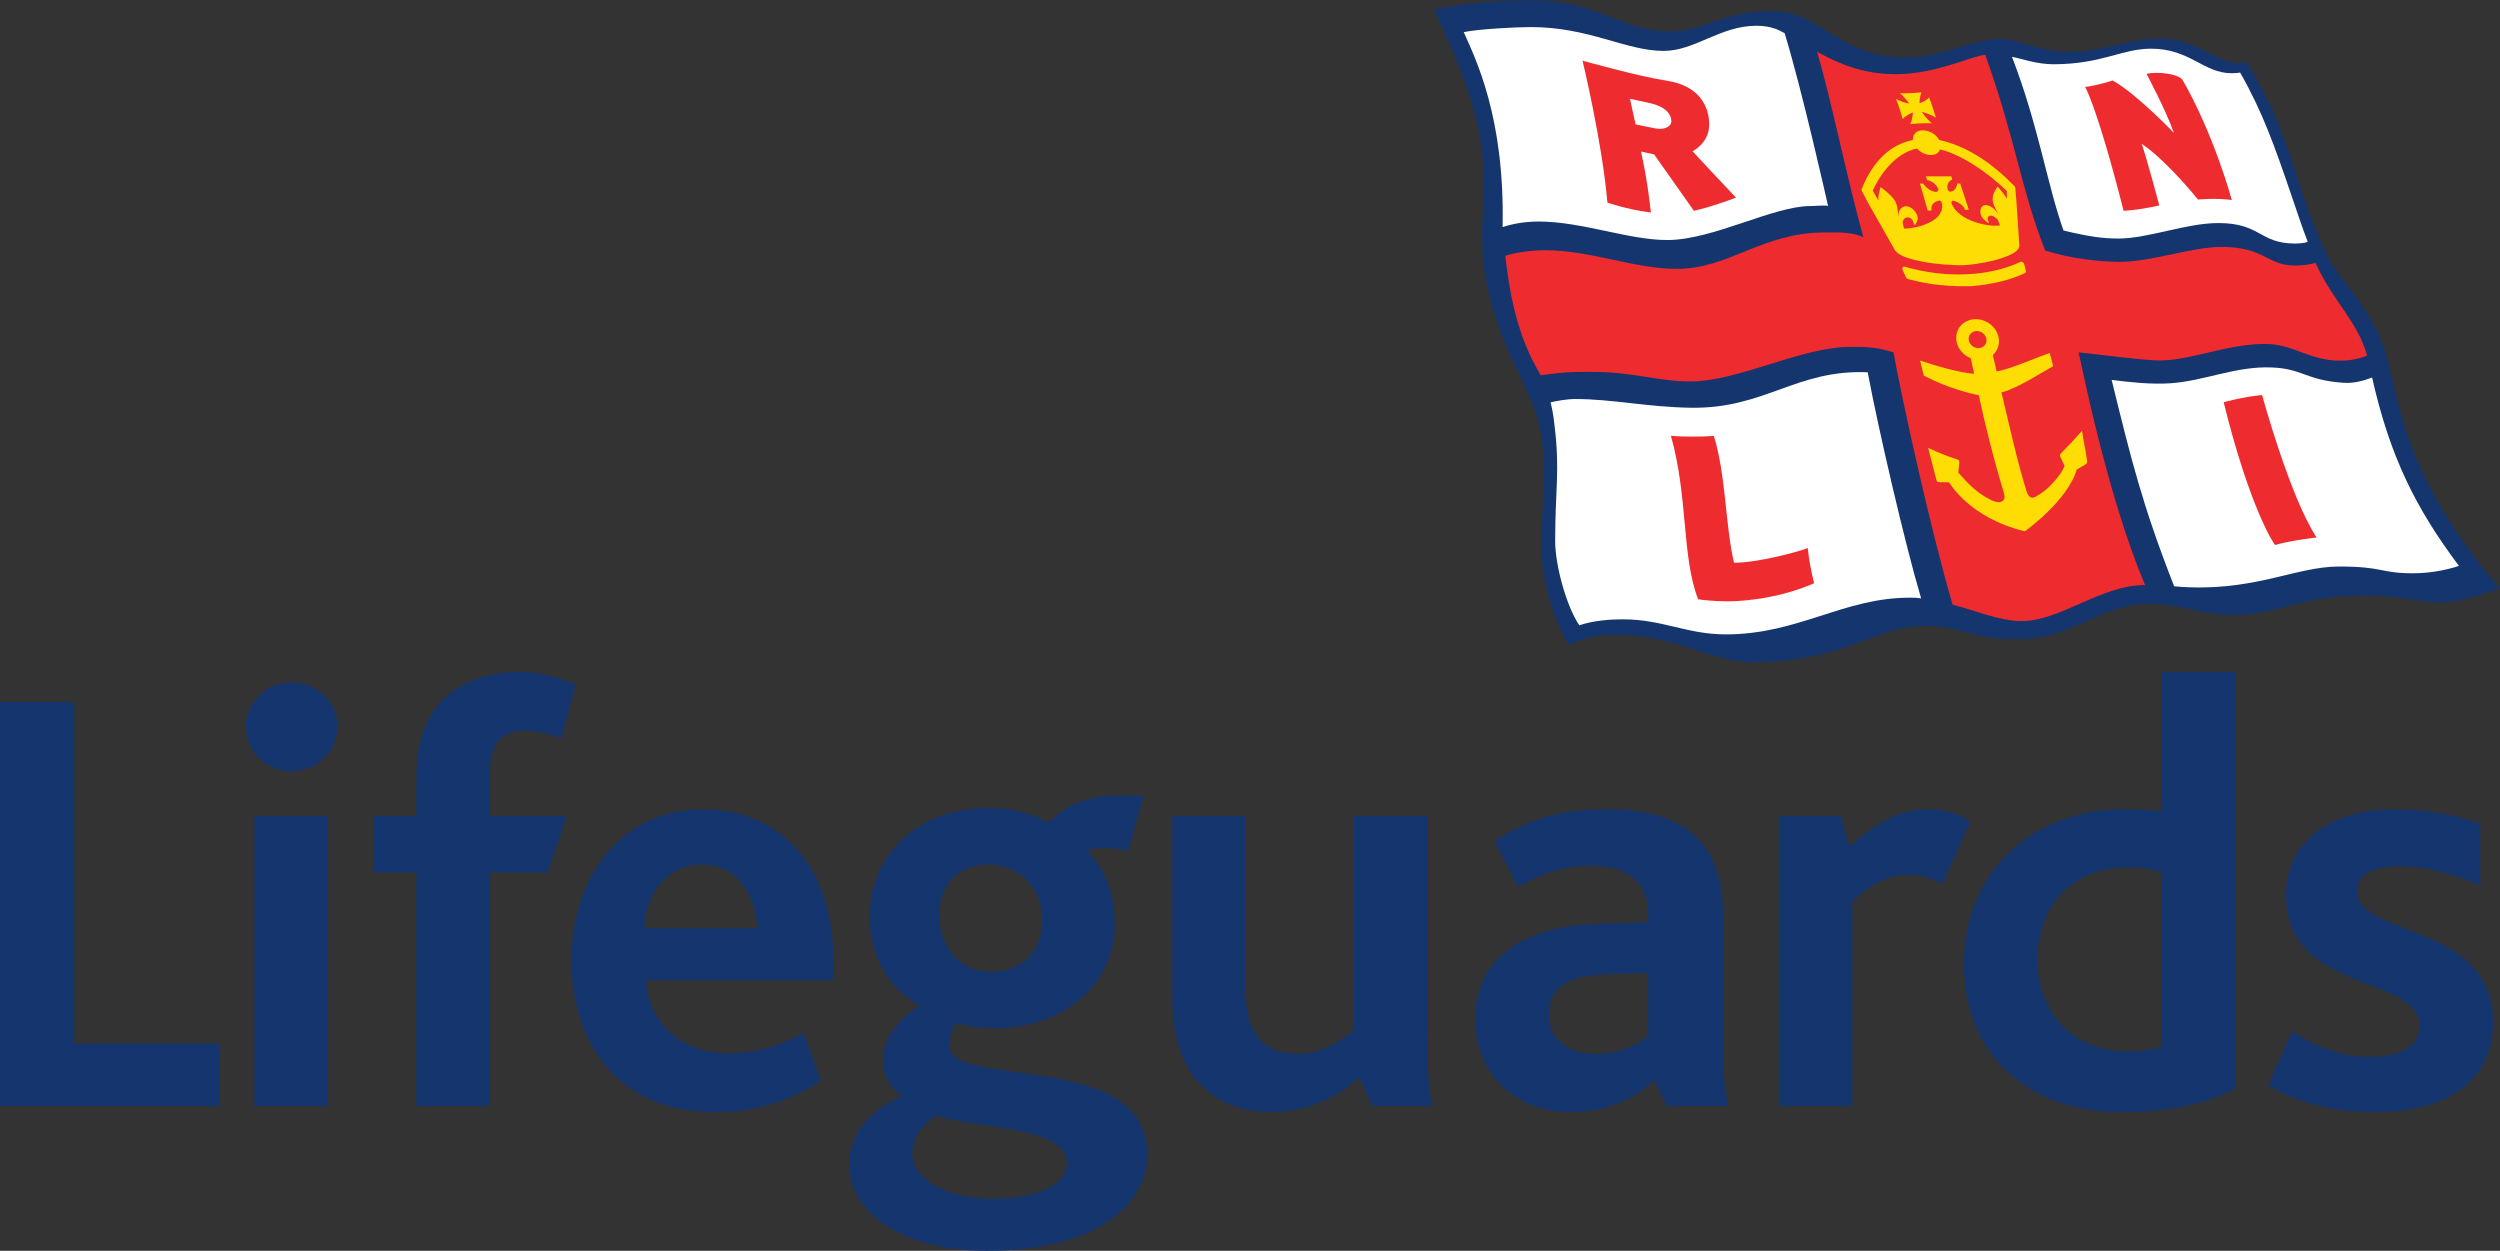
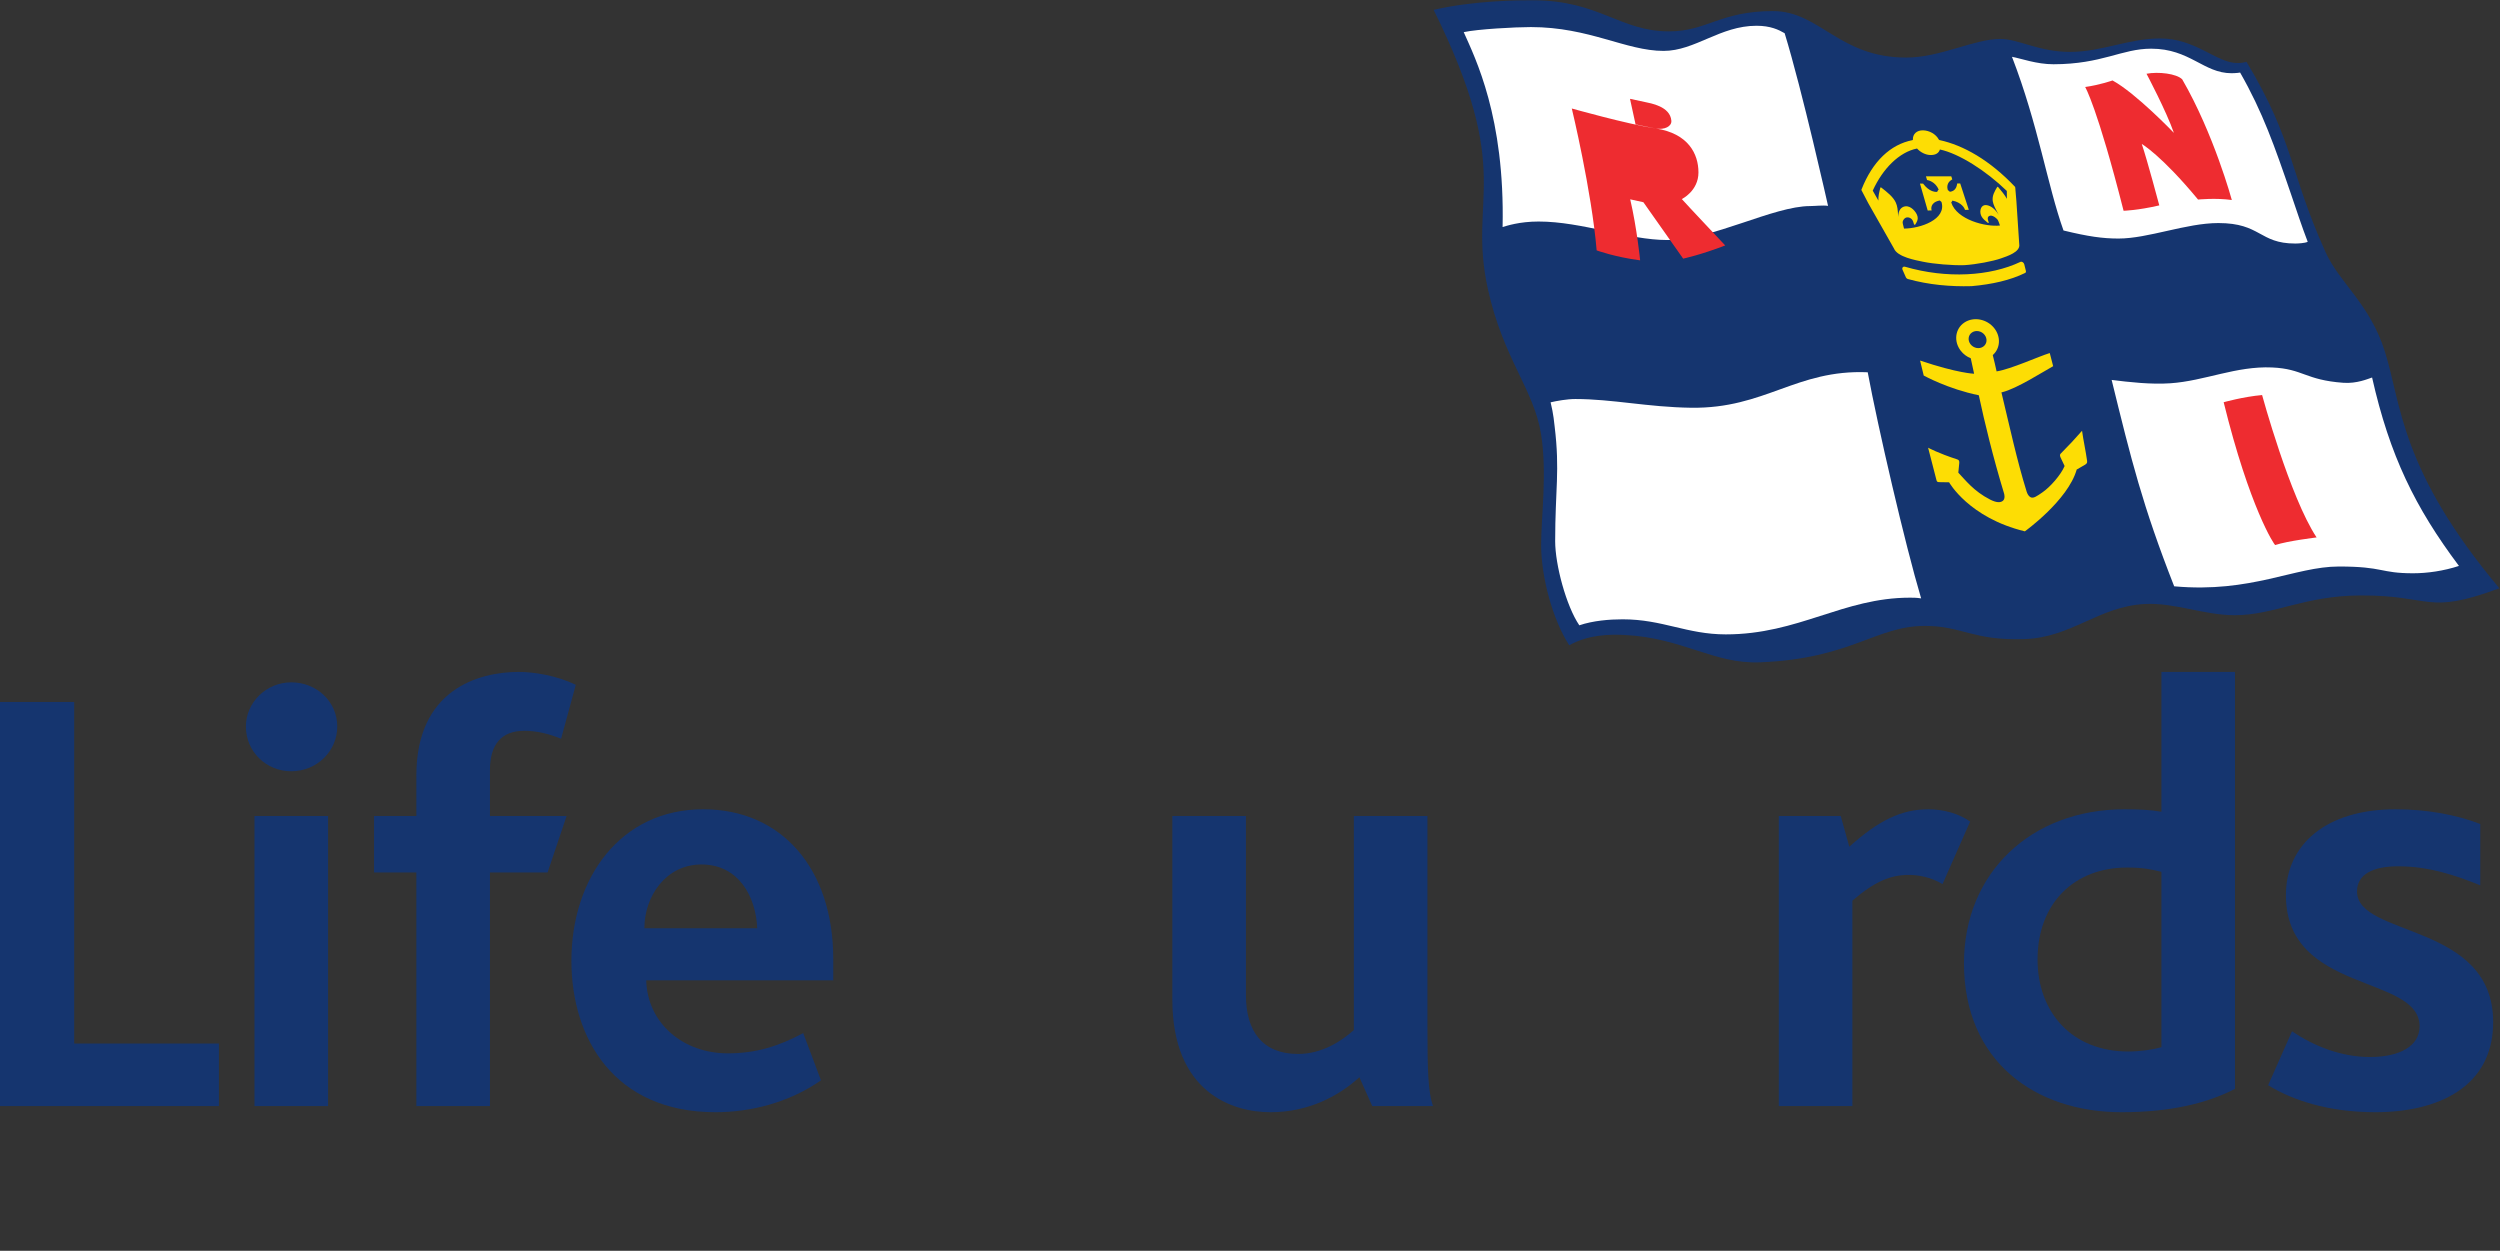
<svg xmlns="http://www.w3.org/2000/svg" xmlns:ns1="http://sodipodi.sourceforge.net/DTD/sodipodi-0.dtd" xmlns:ns2="http://www.inkscape.org/namespaces/inkscape" version="1.1" id="svg2" width="423.893" height="212.08" viewBox="0 0 423.893 212.08" ns1:docname="Lifeguards Logo_2025_Blue Text_CMYK_MASTER.eps">
  <rect x="0" y="0" width="423.893" height="212.08" fill="#333333" stroke="none" />
  <defs id="defs6" />
  <ns1:namedview id="namedview4" pagecolor="#ffffff" bordercolor="#000000" borderopacity="0.25" ns2:showpageshadow="2" ns2:pageopacity="0.0" ns2:pagecheckerboard="0" ns2:deskcolor="#d1d1d1" />
  <g id="g8" ns2:groupmode="layer" ns2:label="ink_ext_XXXXXX" transform="matrix(1.333,0,0,-1.333,0,212.08)">
    <g id="g10" transform="scale(0.1)">
      <path d="M 0,184.078 V 698.094 H 94.383 V 263.629 H 278.457 V 184.078 H 0" style="fill:#15356f;fill-opacity:1;fill-rule:nonzero;stroke:none" id="path12" />
      <path d="M 323.691,184.078 V 553.02 h 93.606 V 184.078 Z m 46.805,425.883 c -31.98,0 -57.723,24.961 -57.723,56.93 0,30.422 25.743,56.164 57.723,56.164 32.758,0 58.496,-24.961 58.496,-56.164 0,-31.2 -25.738,-56.93 -58.496,-56.93" style="fill:#15356f;fill-opacity:1;fill-rule:nonzero;stroke:none" id="path14" />
      <path d="m 713.691,651.297 c -14.824,6.238 -31.203,10.137 -46.796,10.137 -29.637,0 -43.68,-17.942 -43.68,-49.922 V 553.02 h 97.5 L 696.531,481.262 H 623.215 V 184.078 h -93.606 v 297.184 h -53.816 v 71.758 h 53.816 v 51.48 c 0,109.188 78.778,131.816 130.262,131.816 19.504,0 48.359,-4.675 72.539,-16.386 l -18.719,-68.633" style="fill:#15356f;fill-opacity:1;fill-rule:nonzero;stroke:none" id="path16" />
      <path d="m 892.195,491.391 c -45.242,0 -72.539,-40.551 -72.539,-81.121 h 143.52 c -1.567,39.789 -23.403,81.121 -70.981,81.121 z M 821.992,343.98 c 1.563,-54.609 46.797,-92.832 103.738,-92.832 35.098,0 63.958,8.59 95.94,25.743 l 22.62,-60.063 c -41.34,-28.859 -90.481,-40.558 -134.153,-40.558 -128.703,0 -183.301,93.609 -183.301,192.652 0,105.316 62.402,192.68 167.695,192.68 99.844,0 165.359,-75.672 165.359,-190.332 0,-6.231 0,-15.59 0,-27.29 H 821.992" style="fill:#15356f;fill-opacity:1;fill-rule:nonzero;stroke:none" id="path18" />
-       <path d="m 1256.44,491.391 c -34.32,0 -61.62,-22.61 -61.62,-64.731 0,-39.012 24.18,-71.762 65.52,-71.762 36.66,0 65.52,22.622 65.52,67.852 0,34.332 -25.73,68.641 -69.42,68.641 z M 1191.7,172.379 c -12.48,-8.59 -31.19,-22.617 -31.19,-48.359 0,-31.211 38.99,-57.731 102.96,-57.731 53.82,0 93.59,17.16 93.59,46.031 0,47.578 -124.01,42.891 -165.36,60.059 z M 1255.66,0 c -110.76,0 -175.49,49.922 -175.49,109.199 0,42.11 30.42,71.75 67.86,88.141 -17.94,9.359 -24.96,29.629 -24.96,46.019 0,22.61 15.59,49.141 46.79,68.629 -39.77,20.293 -63.95,66.313 -63.95,113.114 0,70.199 53.04,138.046 152.87,138.046 29.64,0 53.82,-7.007 70.2,-16.378 4.68,-2.34 7.03,-0.782 9.36,2.351 21.84,20.27 54.6,35.098 116.22,28.859 l -19.5,-69.429 c -19.5,3.91 -37.44,6.238 -52.26,0 21.84,-23.403 35.1,-50.692 35.1,-92.813 0,-80.347 -68.64,-132.597 -151.32,-132.597 -19.5,0 -34.32,1.539 -49.92,7.007 -6.24,-10.128 -9.36,-17.949 -9.36,-29.636 0,-55.383 251.94,-3.114 251.94,-138.051 C 1459.24,58.488 1394.5,0 1255.66,0" style="fill:#15356f;fill-opacity:1;fill-rule:nonzero;stroke:none" id="path20" />
      <path d="m 1745.5,184.078 -16.38,36.66 c -25.74,-23.398 -63.96,-44.468 -113.1,-44.468 -48.35,0 -124.8,24.96 -124.8,143.531 V 553.02 h 93.6 V 325.25 c 0,-46.012 21.06,-74.879 66.3,-74.879 30.42,0 55.38,16.391 70.98,30.43 V 553.02 h 93.6 V 286.25 c 0,-56.941 0.77,-83.461 7.01,-102.172 h -77.21" style="fill:#15356f;fill-opacity:1;fill-rule:nonzero;stroke:none" id="path22" />
-       <path d="m 2096.49,353.34 -53.03,-1.57 c -50.71,-1.559 -73.32,-18.731 -73.32,-49.918 0,-30.411 21.05,-51.481 60.06,-51.481 32.75,0 53.81,12.481 66.29,23.399 z m 23.4,-169.262 -15.6,32.75 C 2080.11,195 2046.57,176.27 1997.43,176.27 c -67.86,0 -120.9,46.031 -120.9,118.57 0,76.43 60.06,117.769 154.45,120.898 l 65.51,2.321 c 0,3.132 0,7.043 0,9.382 0,45.231 -31.2,62.387 -72.54,62.387 -38.22,0 -69.42,-13.25 -92.82,-27.289 l -30.42,58.492 c 49.14,32.77 95.16,40.571 144.3,40.571 91.26,0 146.64,-37.442 146.64,-134.161 V 281.578 c 0,-53.047 1.56,-80.348 7.02,-97.5 h -78.78" style="fill:#15356f;fill-opacity:1;fill-rule:nonzero;stroke:none" id="path24" />
      <path d="m 2470.88,466.43 c -15.6,9.371 -31.97,11.699 -42.9,11.699 -23.4,0 -43.67,-8.57 -71.76,-32.758 V 184.078 h -93.59 V 553.02 h 78.78 l 10.91,-39.008 c 37.45,33.547 66.3,47.59 100.62,47.59 18.72,0 39,-5.461 53.05,-15.614 l -35.11,-79.558" style="fill:#15356f;fill-opacity:1;fill-rule:nonzero;stroke:none" id="path26" />
      <path d="m 2749.33,482.039 c -12.49,3.109 -23.4,5.461 -43.69,5.461 -66.3,0 -113.87,-44.48 -113.87,-117.012 0,-67.066 43.68,-117 115.44,-117 14.82,0 31.2,2.352 42.12,5.473 z M 2698.62,176.27 c -109.97,0 -200.46,64.742 -200.46,189.55 0,114.66 85.02,195.782 204.37,195.782 18.72,0 33.53,-0.782 46.8,-3.133 v 177.847 h 93.6 V 205.922 c -35.11,-17.953 -81.12,-29.652 -144.31,-29.652" style="fill:#15356f;fill-opacity:1;fill-rule:nonzero;stroke:none" id="path28" />
      <path d="m 3021.54,176.27 c -60.84,0 -106.07,15.601 -136.49,34.332 l 30.42,68.636 c 27.29,-18.726 62.4,-32.758 99.05,-32.758 38.22,0 63.18,14.032 63.18,38.989 0,66.301 -170.03,41.34 -170.03,166.929 0,63.954 50.7,109.204 139.61,109.204 39.78,0 77.22,-7.02 107.64,-18.723 v -78 c -31.2,12.48 -64.74,24.18 -104.51,24.18 -31.98,0 -52.27,-10.149 -52.27,-31.977 0,-58.512 173.17,-39.023 173.17,-166.152 0,-82.668 -70.21,-114.66 -149.77,-114.66" style="fill:#15356f;fill-opacity:1;fill-rule:nonzero;stroke:none" id="path30" />
      <path d="m 2857.56,1512.35 c 61.06,-101.87 54.18,-139.3 100.56,-242.1 17.72,-39.27 56.33,-65.74 75.45,-126.43 21.34,-67.91 19.14,-150.187 145.59,-301.105 -93.83,-34.742 -84.83,-8.762 -176.8,-9.113 -71.03,-0.282 -109.84,-25.141 -159.87,-25.141 -39.08,0 -76.38,16.227 -114.21,14.258 -59.03,-3.078 -92.96,-42.742 -153.56,-44.672 -65.38,-2.067 -78.85,16.723 -125.85,16.793 -63.1,0.098 -93.54,-41.602 -210.01,-46.309 -59.07,-2.406 -98.64,31.203 -172.62,34.809 -18.91,0.926 -45.7,0.504 -70.19,-13.137 -21.3,32.945 -35.74,87.156 -35.74,127.824 0,35.743 7.84,91.114 -0.13,140.893 -9.16,56.94 -48.07,95.72 -67.59,184.35 -26.18,118.66 35.15,144.7 -69,355.15 51.28,12.06 108.7,12.2 125.97,12.2 84.77,0 110.68,-39.53 173.38,-39.53 48.21,0 65.03,25.81 132.26,25.81 59.47,0 83.82,-59.14 169.61,-59.14 43.02,0 86.39,23.71 119.55,23.71 23.06,0 49.07,-16.51 88.85,-16.51 39.74,0 74.78,17.14 114.48,17.14 45.38,0 71.82,-31.29 98.1,-31.29 4.81,0 8.09,0.48 11.77,1.54" style="fill:#15356f;fill-opacity:1;fill-rule:nonzero;stroke:none" id="path32" />
      <path d="m 1861.85,1550.12 c 17.64,3.84 65.37,6.44 85.35,6.44 74.47,0 120.9,-30.31 168.92,-30.31 39.95,0 71.85,31.98 118.1,31.98 17.87,0 28.18,-5.04 35.84,-9.48 22.43,-73.02 55.22,-219.63 55.22,-219.63 -6.24,1.04 -16.77,-0.24 -22.67,-0.24 -47.12,0 -124.01,-43.2 -181.76,-43.2 -49.72,0 -108.36,23.53 -163.76,23.53 -24.49,0 -40.8,-5.53 -45.79,-7.01 3.02,139.98 -34.7,214.57 -49.45,247.92" style="fill:#ffffff;fill-opacity:1;fill-rule:nonzero;stroke:none" id="path34" />
      <path d="m 2935.4,1283.43 c -3.65,-1.82 -12.45,-2.2 -15.92,-2.2 -45.92,0 -43.52,26.04 -97.69,26.04 -41.08,0 -89.22,-19.7 -127.09,-19.7 -20.06,0 -38.39,2.56 -69.93,10.25 -20.52,57.47 -32.1,134.35 -65.54,220.91 11.3,-2 31.17,-9.49 52.8,-9.46 61.98,0.09 86.73,19.81 124.26,19.81 49.21,0 66.64,-31.22 102.23,-31.22 0,0 7.36,0.1 10.89,0.85 28.77,-50.33 43.93,-93.78 65.01,-155.41 7.02,-20.53 13.28,-39.81 20.98,-59.87" style="fill:#ffffff;fill-opacity:1;fill-rule:nonzero;stroke:none" id="path36" />
      <path d="m 3127.78,871.141 c -55.8,74.437 -88.03,140.209 -110.49,239.669 -5.36,-1.7 -19.25,-7.96 -36.66,-6.71 -48.29,3.49 -51.14,17.78 -90.6,19.49 -45.73,1.99 -85.84,-17.15 -129.22,-20.11 -24.75,-1.7 -52.24,1.41 -74.8,4.25 24.97,-101.8 39.19,-159.644 79.54,-262.519 98.17,-8.879 153.46,25.187 209.53,25.187 57.5,0 51.89,-8.601 94.3,-8.601 18.19,0 38.87,2.941 58.4,9.344" style="fill:#ffffff;fill-opacity:1;fill-rule:nonzero;stroke:none" id="path38" />
      <path d="m 2375.73,1117.47 c 12.94,-69.46 47.33,-218.431 67.95,-287.599 -3.49,0.328 -4.1,0.895 -14.25,0.895 -85.17,0 -141.57,-46.696 -234.27,-46.696 -49.5,0 -80.22,19.168 -131.16,19.168 -16.72,0 -37.66,-1.675 -55.12,-7.629 -16.68,24.606 -30.71,77.024 -30.71,106.989 0,65.972 6.17,89.367 -0.65,145.792 -0.43,3.5 -1.42,16.05 -5.16,30.86 7.52,1.75 20.79,4.2 31.51,4.2 47.11,0 91.92,-10.35 147.27,-11.1 94.15,-1.29 133.58,48.95 224.59,45.12" style="fill:#ffffff;fill-opacity:1;fill-rule:nonzero;stroke:none" id="path40" />
      <path d="m 2877.38,1088.5 c 0,0 35.35,-129.832 69.32,-181.109 0,0 -36.54,-4.375 -52.62,-9.668 -1.01,-0.332 -32.51,47.254 -65.58,181.637 0,0 24.71,6.98 48.88,9.14" style="fill:#ee2c30;fill-opacity:1;fill-rule:nonzero;stroke:none" id="path42" />
-       <path d="m 2205.65,875.184 c -11.27,48.578 -9.98,110.019 -25.58,161.286 -12.66,-0.97 -39.09,-1.41 -54.66,0.28 22.14,-79.242 13.5,-153.078 34.57,-207.941 9.4,-1.852 34.64,-3.508 50.62,-2.27 7.42,0.574 51.13,2.609 96.88,22.559 -3.53,15.738 -6.33,27.812 -8.03,44.738 -14.77,-5.574 -64.53,-18.652 -93.8,-18.652" style="fill:#ee2c30;fill-opacity:1;fill-rule:nonzero;stroke:none" id="path44" />
      <path d="m 2775.76,1490.08 c -7.31,7.31 -30.23,9.96 -45.41,7.12 0,0 25.12,-47.32 34.83,-75.22 0,0 -48.36,50.55 -78.07,66.68 0,0 -15.48,-5.57 -34.78,-8.33 0,0 15.41,-25.57 48.86,-157.43 0,0 17.76,0.4 45.42,6.84 0,0 -15.29,57.61 -22.3,78.15 0,0 24.94,-14.32 71.61,-70.72 0,0 22.66,2.27 42.95,-0.57 0,0 -22.79,83.9 -63.11,153.48" style="fill:#ee2c30;fill-opacity:1;fill-rule:nonzero;stroke:none" id="path46" />
-       <path d="m 2728.57,846.836 c -56.73,0 -107.25,-45.809 -157.2,-45.809 -29.25,0 -60.4,14.227 -87.58,20.774 -26.78,90.133 -64.36,260.019 -75.25,320.969 -20.83,6.43 -30.62,6.98 -55.13,6.98 -62.16,0 -142.3,-43.95 -203.28,-43.95 -41.6,0 -71.85,12.08 -123.34,12.08 -12.41,0 -30.73,1.17 -66.95,-4.24 -11.78,21.04 -35.13,58.86 -45.04,151.9 9.15,3.57 31.89,7.17 50.48,7.17 57.98,0 113.59,-23.71 167.3,-23.71 67.83,0 107.88,46.31 188.78,46.31 20.09,0 32.88,0.67 48.76,-5.81 -22.03,79.7 -40.08,171.72 -58.79,235.76 36.92,-20.93 67.25,-28.64 100.89,-28.64 50.75,0 98.89,24.54 112.96,24.54 38.3,-106.11 45.49,-170.94 76.22,-248.71 33.32,-11.02 72.41,-14.55 95.19,-14.55 39.68,0 92.09,19.01 128.5,19.01 56.48,0 58.19,-23.7 93.88,-23.7 10.31,0 20.69,1.49 26.3,3.35 22.25,-48.96 53.9,-74.68 65.61,-117.79 -7.73,-3.83 -22.68,-6.57 -33.47,-6.57 -41.08,0 -59.53,21.31 -96.27,21.31 -48.78,0 -93.18,-20.78 -134.36,-21.06 -18.73,-0.14 -81.24,8.26 -102.83,10.32 2.25,-7.45 35.74,-181.735 84.62,-295.934" style="fill:#ee2c30;fill-opacity:1;fill-rule:nonzero;stroke:none" id="path48" />
-       <path d="m 2106.21,1427.56 c 11.01,-1.97 20.35,2.61 19.76,9.9 -1.52,18.37 -26.54,22.19 -33.46,23.74 -6.65,1.47 -19.16,4.1 -19.16,4.1 l 7.06,-32.47 c 0,0 15.78,-3.48 25.8,-5.27 z m 13.66,60.83 c 41.28,-6.36 54.22,-32.26 54.22,-55.92 0,-23.65 -21.16,-33.84 -21.16,-33.84 5.38,-6.16 55.21,-59 55.21,-59 -30.85,-11.92 -53.5,-16.79 -53.5,-16.79 l -50.59,71.76 -16.76,3.68 c 8.59,-36.77 12.63,-77.6 12.63,-77.6 -31.91,4.11 -55.31,12.65 -55.31,12.65 -6.42,75.95 -31.62,180.5 -31.62,180.5 0,0 69.97,-19.78 106.88,-25.44" style="fill:#ee2c30;fill-opacity:1;fill-rule:nonzero;stroke:none" id="path50" />
+       <path d="m 2106.21,1427.56 c 11.01,-1.97 20.35,2.61 19.76,9.9 -1.52,18.37 -26.54,22.19 -33.46,23.74 -6.65,1.47 -19.16,4.1 -19.16,4.1 l 7.06,-32.47 c 0,0 15.78,-3.48 25.8,-5.27 z c 41.28,-6.36 54.22,-32.26 54.22,-55.92 0,-23.65 -21.16,-33.84 -21.16,-33.84 5.38,-6.16 55.21,-59 55.21,-59 -30.85,-11.92 -53.5,-16.79 -53.5,-16.79 l -50.59,71.76 -16.76,3.68 c 8.59,-36.77 12.63,-77.6 12.63,-77.6 -31.91,4.11 -55.31,12.65 -55.31,12.65 -6.42,75.95 -31.62,180.5 -31.62,180.5 0,0 69.97,-19.78 106.88,-25.44" style="fill:#ee2c30;fill-opacity:1;fill-rule:nonzero;stroke:none" id="path50" />
      <path d="m 2508.42,1168.13 c 4.94,3.31 12.1,1.92 15.98,-3.08 3.93,-5.01 3.08,-11.74 -1.89,-15.05 -4.91,-3.32 -12.08,-1.95 -15.97,3.07 -3.91,5 -3.07,11.74 1.88,15.06 z m 146.35,-163.26 c -1.76,12.78 -4.64,25.42 -6.41,38.2 -8.54,-9.84 -17.27,-19.18 -26.51,-28.4 0,0 -1.18,-1.02 -1.47,-2.03 -0.37,-1.19 0.53,-3.28 0.53,-3.28 2.13,-4.44 3.18,-6.69 5.27,-11.137 -4.78,-11.293 -18.28,-26.75 -28.42,-33.649 -7.17,-4.883 -11.28,-7.933 -14.93,-6.015 -3.9,2.039 -5.34,8.429 -5.34,8.429 -11.85,38.202 -20.99,80.392 -31.7,124.992 0,0 0.28,-0.12 0.93,0.11 18.69,4.55 51.7,25.87 64.89,33.13 l -4.32,16.71 c -14.1,-4.31 -49.37,-20.47 -67.63,-23.35 -1.71,7.35 -2.96,13.67 -4.87,20.77 9.53,8.38 10.64,22.95 2.03,34.01 -9.3,11.95 -26.41,15.23 -38.2,7.34 -11.78,-7.91 -13.8,-24 -4.49,-35.95 3.39,-4.36 7.84,-7.57 12.67,-9.49 1.54,-6.78 2.63,-12.48 4.25,-19.65 0,0 -20.48,0.52 -68.72,16.78 l 4.63,-19.08 c 0,0 30.85,-17.11 70.07,-25.08 7.37,-34.5 17.99,-78.36 32.18,-125.089 0,0 1.87,-6.137 -1.4,-9.043 -3.06,-2.707 -8.42,-2.633 -16.47,1.492 -20.87,10.66 -31.73,25.168 -40.36,34.183 0.48,4.93 0.74,7.387 1.21,12.307 0,0 0.19,2.28 -0.57,3.28 -0.62,0.82 -2.09,1.32 -2.09,1.32 -24.45,7.92 -36.99,14.85 -36.99,14.85 l 10.57,-40.956 c 0,0 0.33,-1.539 1.03,-2.191 0.88,-0.781 3.22,-0.684 3.22,-0.684 4.75,0.039 7.13,0 11.9,-0.195 0,0 25.08,-45.07 96.36,-62.367 0,0 54.82,39.34 65.96,78.601 4.22,2.321 6.35,3.539 10.5,6.071 0,0 2.04,1.191 2.51,2.421 0.41,1.01 0.18,2.64 0.18,2.64" style="fill:#fddd04;fill-opacity:1;fill-rule:nonzero;stroke:none" id="path52" />
      <path d="m 2420.02,1247.85 c 1.38,-3.12 2.78,-6.26 4.18,-9.41 0.51,-1.14 1.53,-2.05 2.69,-2.37 26.64,-7.37 53.89,-9.8 80.91,-9.05 0.07,0 0.13,0 0.19,0.01 25.64,2.26 49.04,7.46 68,16.79 0.87,0.43 1.24,1.46 0.94,2.63 -0.69,2.82 -1.39,5.62 -2.09,8.42 -0.55,2.22 -3.11,3.84 -4.77,3.05 -38.78,-18.42 -94.13,-21.6 -146.86,-6.22 -2.48,0.73 -4.27,-1.41 -3.19,-3.85" style="fill:#fddd04;fill-opacity:1;fill-rule:nonzero;stroke:none" id="path54" />
      <path d="m 2408.05,1296.2 v 0 0 0" style="fill:#fddd04;fill-opacity:1;fill-rule:nonzero;stroke:none" id="path56" />
      <path d="m 2391.72,1307.36 v 0 0 0" style="fill:#fddd04;fill-opacity:1;fill-rule:nonzero;stroke:none" id="path58" />
      <path d="m 2552.78,1338.09 c -2.73,4.96 -6.94,10.01 -11.1,14.95 v 0 c -0.19,0.21 -0.43,0.36 -0.66,0.4 v 0 c -0.23,0.04 -0.42,-0.05 -0.53,-0.21 0,-0.01 0,-0.02 -0.01,-0.02 v 0 c -3.34,-5.53 -6.73,-11.28 -5.7,-18.08 0.35,-2.29 1.19,-4.68 2.28,-7.11 1.13,-2.51 2.52,-5.08 3.91,-7.63 v 0 0 c 0,-0.01 0,-0.01 0.01,-0.01 h -0.01 c 0.01,-0.01 0.01,-0.02 0.01,-0.02 0.01,0 0.01,0 0.01,-0.01 v 0 0 c 0.5,-0.93 1.01,-1.86 1.5,-2.78 -2.17,3.5 -4.73,6.64 -7.51,8.84 h -0.01 c 0,0 -0.01,0.01 -0.01,0.02 -2.58,2.02 -5.33,3.21 -7.72,3.58 -1,0.15 -1.95,0.16 -2.8,0.01 -0.04,-0.01 -0.08,-0.02 -0.11,-0.02 -0.01,0 -0.01,0 -0.01,0 -2.88,-0.56 -4.47,-2.93 -5.08,-5.72 0,-0.01 0,-0.01 0,-0.01 -0.61,-2.81 -0.25,-6.16 1.66,-9.23 1.73,-2.76 4.68,-5.18 7.61,-7.5 0.16,-0.13 0.32,-0.2 0.48,-0.22 0.15,-0.02 0.3,0 0.41,0.09 0.23,0.16 0.3,0.5 0.17,0.87 v 0 c -0.84,2.31 -1.43,4.36 -1.03,5.87 0.34,1.25 1.39,2.19 2.87,2.47 v 0 c 0,0 0.01,0 0.02,0.01 0.53,0.09 1.12,0.1 1.74,0.01 0.03,-0.01 0.07,-0.01 0.1,-0.02 v 0 c 0,0 0,0 0.01,0 v 0 c 2.4,-0.4 5.38,-2.34 7.62,-5.03 0.85,-1.03 2.14,-4.88 3.04,-7.44 -17.64,-2.1 -55.08,7.21 -62,29.35 0.66,0.66 1.16,1.44 1.5,2.34 12.09,-2.41 15.4,-10.17 15.54,-10.51 l 0.49,-1.3 4.84,0.08 -10.95,33.52 -3.8,-0.01 -0.12,-0.74 c -1.12,-7.3 -5.41,-9.43 -9.27,-9.81 -0.77,0.81 -1.64,1.5 -2.56,2.12 -0.88,2.83 -1.89,9.19 5.05,13.28 l 0.61,0.36 -1.24,3.87 -32.24,0.01 1.39,-4.72 1.12,-0.22 c 0.39,-0.07 9.43,-1.94 13.69,-11.92 -0.91,-0.78 -1.58,-1.78 -1.96,-2.96 -3.95,-0.17 -10.59,1.18 -17.31,9.83 l -0.58,0.75 -3.95,-0.02 9.83,-34.24 3.75,0.06 1.26,0.03 -0.29,1.31 c -0.08,0.38 -1.76,9.01 10.63,11.36 0.66,-0.7 1.4,-1.32 2.18,-1.88 6.72,-22.2 -26.73,-33.7 -47.63,-33.87 -0.65,2.62 -2.04,7.4 -1.76,8.61 0.67,2.89 2.63,5.04 4.96,5.56 v 0 c 0.01,0 0.01,0 0.01,0 v 0 c 0.03,0.01 0.07,0.02 0.1,0.02 0.61,0.13 1.25,0.14 1.88,0.06 0.01,0 0.02,0 0.03,0 v 0 c 1.76,-0.22 3.5,-1.14 4.67,-2.42 1.4,-1.52 2.1,-3.65 2.7,-6.06 v 0 c 0.1,-0.38 0.39,-0.73 0.74,-0.88 0.18,-0.08 0.35,-0.1 0.5,-0.07 0.15,0.03 0.27,0.11 0.36,0.25 1.62,2.51 3.18,5.13 3.24,8.03 0.06,3.2 -1.72,6.64 -4.17,9.49 v 0.01 c -2.45,2.84 -5.66,5.22 -9.11,5.7 0,0 -0.01,0 -0.01,0 -0.04,0.01 -0.09,0.02 -0.14,0.02 -1,0.13 -2.02,0.09 -3,-0.1 -2.35,-0.45 -4.55,-1.78 -6.03,-3.97 0,-0.01 0,-0.01 -0.01,-0.02 v 0 c -1.6,-2.38 -2.33,-5.75 -2.4,-9.48 -0.07,0.98 -0.13,1.97 -0.19,2.96 v 0 0 c 0,0 0,0 0,0.01 0,0 0,0.01 0,0.01 v 0 c 0,0.01 0,0.01 0,0.01 v 0 0 c -0.16,2.72 -0.33,5.44 -0.75,8.09 -0.4,2.57 -1.05,5.08 -2.18,7.49 -3.35,7.12 -10.92,13.09 -18.35,18.87 v 0 c -0.01,0.01 -0.01,0.01 -0.02,0.02 -0.23,0.18 -0.5,0.26 -0.74,0.22 v 0 c -0.23,-0.04 -0.4,-0.2 -0.46,-0.44 v 0 c -1.4,-5.39 -2.8,-10.94 -2.47,-16.37 l -7.2,12.66 c 12.83,28.16 33.74,49.05 56.32,53.59 4.41,-4.86 10.91,-8.21 17.29,-8.29 6.3,-0.07 10.38,2.39 11.82,7.05 24.21,-5.18 58.33,-26.72 85.11,-52.72 z m 5.87,-37.72 v 0 0 z m -150.6,-4.17 v 0 0 z m -16.33,11.16 v 0 0 z m 171.53,45.85 c -32.4,34.22 -65.85,53.01 -96.11,59.6 -0.42,0.09 -0.81,0.39 -1.02,0.78 -3.84,6.97 -11.99,11.42 -20,11.61 -8.02,0.19 -13.22,-4.8 -12.91,-11.72 0.02,-0.38 -0.2,-0.68 -0.58,-0.75 -27.89,-5.46 -50.7,-26.87 -64.84,-62.88 -0.11,-0.28 -0.08,-0.61 0.08,-0.92 l 8.51,-16.3 6.77,-11.94 7.87,-13.87 18.04,-31.8 c 0.03,-0.05 0.06,-0.1 0.08,-0.16 4.42,-10.84 27.83,-14.89 37,-16.81 13.51,-2.83 37.32,-4.82 52.61,-4.34 14.98,0.91 35.98,4.88 46.6,8.65 7.04,2.5 25.02,7.95 23.11,18.07 l -2.05,31.04 -0.84,12.71 -0.76,11.48 -1.13,13.15 c -0.03,0.29 -0.18,4.14 -0.43,4.4" style="fill:#fddd04;fill-opacity:1;fill-rule:nonzero;stroke:none" id="path60" />
      <path d="m 2558.65,1300.37 v 0 0 0" style="fill:#fddd04;fill-opacity:1;fill-rule:nonzero;stroke:none" id="path62" />
-       <path d="m 2457.3,1434.28 c -6.84,5.28 -12.77,14.44 -12.87,14.59 0.1,0 10.5,-3.01 18.01,-7.46 -4.74,15.98 -8.58,25.64 -8.58,25.64 -4.36,-4.95 -12.24,-7.25 -12.31,-7.28 0,0.16 0.23,8.61 2.64,13.79 -12.75,-1.55 -27.55,-1.16 -27.55,-1.16 6.86,-5.28 11.56,-13.03 11.66,-13.19 -0.08,0.03 -9.22,1.62 -16.69,6.07 0,0 4.33,-10.21 8.53,-25.64 4.37,4.95 12.87,8.27 12.95,8.3 0,-0.17 -0.14,-9.12 -3.34,-14.81 0,0 11.02,1.27 27.55,1.15" style="fill:#fddd04;fill-opacity:1;fill-rule:nonzero;stroke:none" id="path64" />
    </g>
  </g>
</svg>